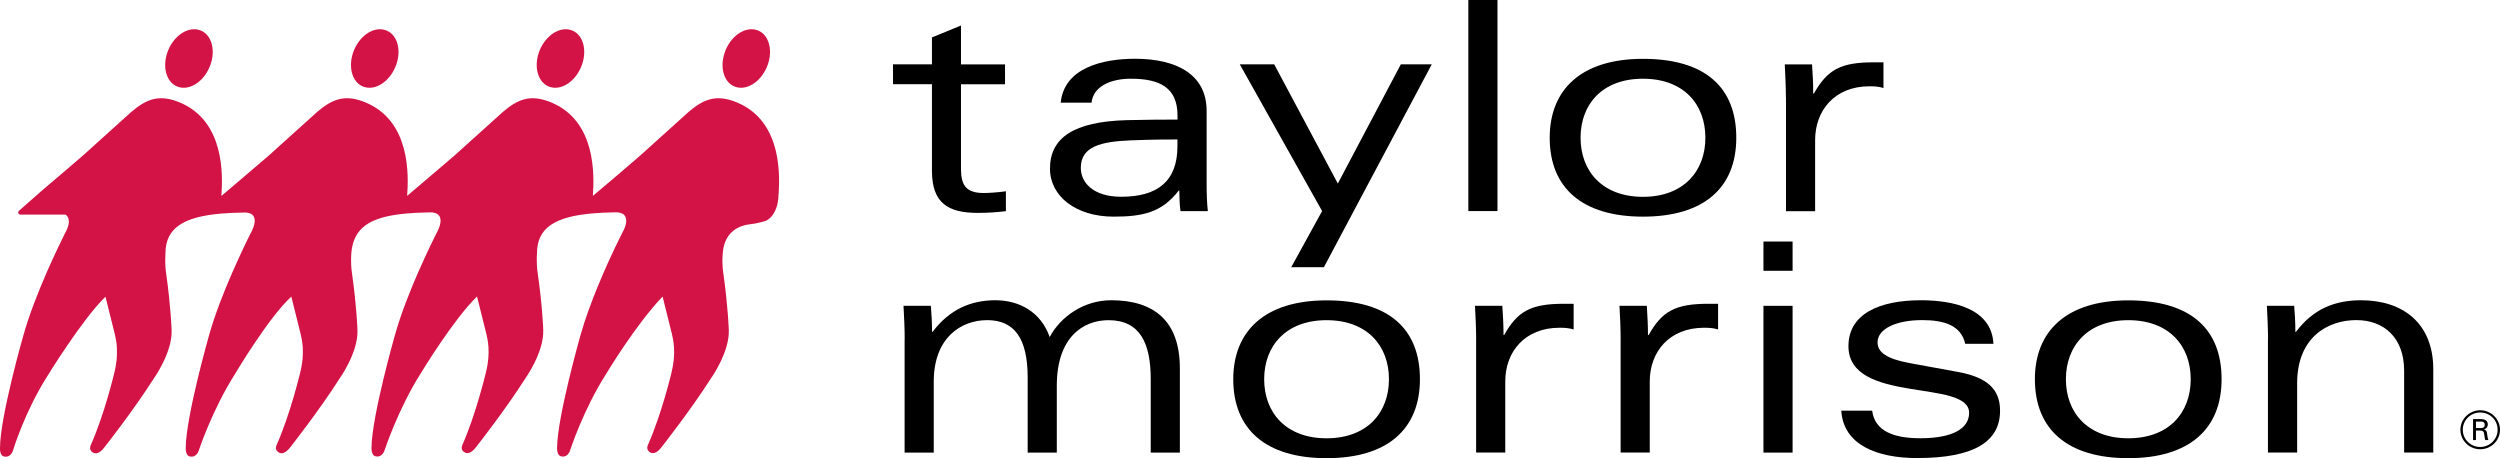
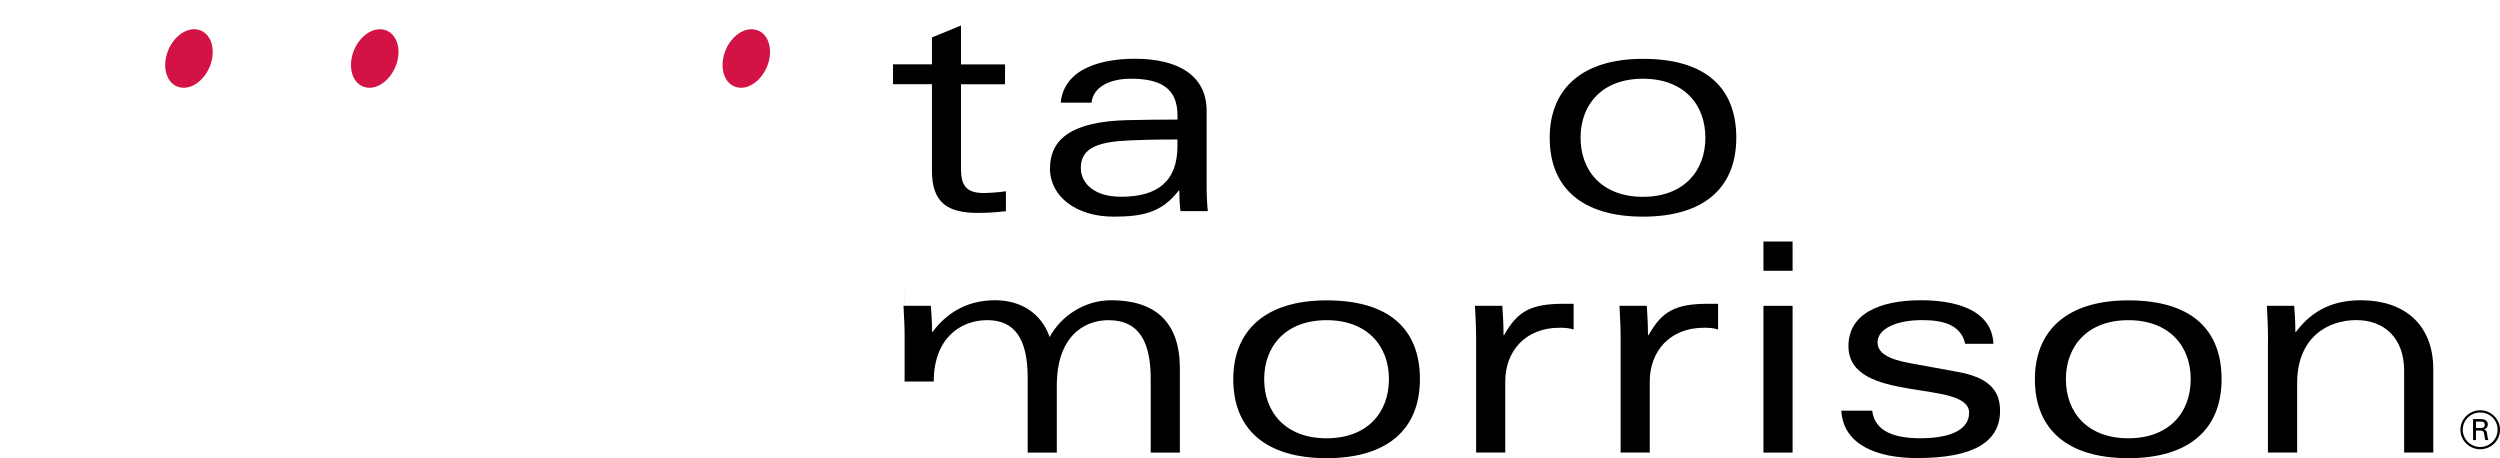
<svg xmlns="http://www.w3.org/2000/svg" id="Layer_1" viewBox="0 0 681.18 124.84">
  <defs>
    <style>.cls-1{fill:#d31245;}</style>
  </defs>
  <path d="M253.9,10.21l7.94-3.26v10.59h12v5.42h-12v23.01c0,4.3,1.22,6.62,6.16,6.62,1.46,0,3.8-.16,6.08-.47v5.42c-2.6.31-5.17.47-7.6.47-8.03,0-12.55-2.55-12.55-11.47v-23.6h-10.61v-5.42h10.61v-7.31h-.02Z" />
  <path d="M289.01,27.97c.96-9.48,11.4-11.96,20.25-11.96,11.26,0,19.51,4.23,19.51,14.19v19.68c0,3.03.09,5.51.33,7.64h-7.45c-.24-1.82-.32-3.74-.32-5.58h-.17c-4.62,5.98-9.81,7.09-17.75,7.09-10.27,0-17.32-5.58-17.32-13.07,0-8.44,6.49-12.82,20.9-13.22,5.99-.15,10.12-.15,13.85-.15v-1.11c0-7.64-4.86-10.03-12.72-10.03-5.58,0-10.27,2.15-10.7,6.53h-8.42ZM320.83,38c-2.67,0-6.56,0-12.65.24-8.25.33-13.69,1.68-13.69,7.49,0,3.98,3.32,7.88,11.01,7.88,9.81,0,15.32-4.14,15.32-13.79v-1.82Z" />
-   <path d="M390.11,17.54l-29.39,55.27h-8.9l8.42-15.3-22.44-39.99h9.38l17.34,32.49,17.17-32.49h8.42v.02Z" />
-   <path d="M400.08,0h7.94v57.51h-7.94V0Z" />
  <path d="M447.67,59.03c-16.52,0-25.42-7.8-25.42-21.5,0-12.97,8.42-21.5,25.42-21.5s25.42,7.8,25.42,21.5-8.9,21.5-25.42,21.5ZM430.66,37.53c0,9.08,5.92,16.1,17,16.1s17.01-7,17.01-16.1-5.9-16.08-17.01-16.08-17,6.98-17,16.08Z" />
-   <path d="M486.61,26.62c0-3.03-.17-5.91-.31-9.08h7.43c.17,2.39.32,5.25.32,7.97h.17c3.65-6.47,7.21-8.53,16.28-8.53h2.69v7c-1.23-.38-2.34-.47-3.8-.47-9.55,0-14.82,6.64-14.82,14.66v19.37h-7.94v-30.91h-.02Z" />
-   <path d="M246.5,92.41c0-3.03-.15-5.89-.32-9.08h7.45c.15,2.01.33,4.29.33,7.09h.15c4.62-6.13,10.46-8.61,17.08-8.61s12.46,3.25,14.82,10.03c2.91-5.49,9.23-10.03,16.76-10.03,11.59,0,18.71,5.56,18.71,18.55v22.96h-7.94v-20c0-9.7-2.84-16.08-11.5-16.08-6.95,0-14.09,4.69-14.09,17.83v18.25h-7.94v-20.48c0-10.76-3.71-15.61-11.01-15.61s-14.58,4.94-14.58,16.72v19.37h-7.94v-30.91Z" />
+   <path d="M246.5,92.41c0-3.03-.15-5.89-.32-9.08h7.45c.15,2.01.33,4.29.33,7.09h.15c4.62-6.13,10.46-8.61,17.08-8.61s12.46,3.25,14.82,10.03c2.91-5.49,9.23-10.03,16.76-10.03,11.59,0,18.71,5.56,18.71,18.55v22.96h-7.94v-20c0-9.7-2.84-16.08-11.5-16.08-6.95,0-14.09,4.69-14.09,17.83v18.25h-7.94v-20.48c0-10.76-3.71-15.61-11.01-15.61s-14.58,4.94-14.58,16.72h-7.94v-30.91Z" />
  <path d="M361.47,124.84c-16.52,0-25.44-7.8-25.44-21.52,0-12.98,8.44-21.48,25.44-21.48s25.42,7.8,25.42,21.48-8.92,21.52-25.42,21.52ZM344.45,103.32c0,9.1,5.92,16.1,17,16.1s17-7,17-16.1-5.92-16.08-17-16.08-17,7.02-17,16.08Z" />
  <path d="M402.21,92.41c0-3.03-.17-5.89-.32-9.08h7.45c.17,2.39.33,5.25.33,7.97h.15c3.65-6.46,7.21-8.53,16.28-8.53h2.67v7c-1.22-.38-2.35-.47-3.8-.47-9.57,0-14.83,6.6-14.83,14.64v19.37h-7.94v-30.89Z" />
  <path d="M441.58,92.41c0-3.03-.15-5.89-.32-9.08h7.45c.15,2.39.32,5.25.32,7.97h.17c3.63-6.46,7.21-8.53,16.28-8.53h2.65v7c-1.2-.38-2.34-.47-3.8-.47-9.55,0-14.82,6.6-14.82,14.64v19.37h-7.94v-30.89Z" />
  <path d="M480.49,65.81h7.94v7.97h-7.94v-7.97ZM480.49,83.33h7.94v39.99h-7.94v-39.99Z" />
  <path d="M510.12,111.93c.74,5.58,5.91,7.48,13.13,7.48,8.9,0,13.28-2.7,13.28-6.93,0-9.32-32.88-2.24-32.88-18.16,0-8.84,8.5-12.51,19.75-12.51,8.45,0,19.28,2.08,19.76,11.87h-7.69c-1.14-5.01-5.68-6.46-11.74-6.46-7.12,0-12.15,2.41-12.15,6.05,0,2.77,2.6,4.52,8.68,5.65l13.44,2.46c7.6,1.44,11.26,4.54,11.26,10.52,0,8.52-7.21,12.91-22.6,12.91-10.87,0-20.1-3.57-20.66-12.91h8.42v.02Z" />
  <path d="M579.9,124.84c-16.53,0-25.45-7.8-25.45-21.52,0-12.98,8.44-21.48,25.45-21.48s25.42,7.8,25.42,21.48-8.9,21.52-25.42,21.52ZM562.9,103.32c0,9.1,5.92,16.1,17.01,16.1s17-7,17-16.1-5.91-16.08-17-16.08-17.01,7.02-17.01,16.08Z" />
  <path d="M617.97,92.41c0-3.03-.15-5.89-.3-9.08h7.43c.17,2.01.32,4.29.32,7.09h.17c4.61-6.13,10.44-8.61,17.71-8.61,11.43,0,19.7,6.27,19.7,18.8v22.7h-7.94v-22.32c0-8.92-5.43-13.77-13.04-13.77s-16.11,4.54-16.11,17.2v18.89h-7.96v-30.91h.02Z" />
  <path class="cls-1" d="M99.47,23.76c3.26.86,7.08-1.95,8.55-6.29,1.47-4.32-.02-8.52-3.3-9.35-3.26-.86-7.08,1.95-8.53,6.27-1.45,4.34.02,8.53,3.28,9.37Z" />
  <path class="cls-1" d="M200.7,23.76c3.26.86,7.08-1.95,8.55-6.29,1.45-4.32,0-8.52-3.28-9.35-3.26-.86-7.1,1.95-8.53,6.27-1.46,4.34,0,8.53,3.26,9.37Z" />
-   <path class="cls-1" d="M150.08,23.76c3.28.86,7.08-1.95,8.55-6.29,1.45-4.32-.02-8.52-3.28-9.35-3.26-.86-7.1,1.95-8.55,6.27-1.45,4.34.02,8.53,3.28,9.37Z" />
-   <path class="cls-1" d="M200.72,27.88c-5.56-2.28-8.99-.89-13.15,2.66l-13.11,11.82c-3.47,3.01-8.03,6.93-12.92,11.01.37-5.58.96-20.4-11.42-25.49-5.58-2.28-9.01-.89-13.15,2.66l-13.11,11.82c-3.3,2.88-12.87,10.94-12.92,11.01.39-5.58.96-20.4-11.42-25.49-5.56-2.28-8.99-.89-13.15,2.66l-13.11,11.82c-3.32,2.9-12.92,11.01-12.92,11.01h-.02c.39-5.58.96-20.4-11.44-25.49-5.56-2.28-8.99-.89-13.15,2.66l-13.11,11.82c-2.93,2.53-6.66,5.74-10.7,9.14l-6.73,5.91c-.37.31-.32,1.02.37,1.06h12.28c.52.33.91.88.91,1.82,0,0,.19,1.06-1.04,3.28l-.02.02c-.61,1.22-1.41,2.86-1.84,3.79-.78,1.64-1.89,4.03-3.12,6.82l-.09.22c-2.21,5.09-4.75,11.43-6.3,17.07C6.33,91.49.02,113.59,0,122.05c0,0-.17,2.28,1.32,2.37,1.71.24,2.24-1.73,2.24-1.73,0,0,3.12-10.43,9.36-20.24,0,0,9.48-15.48,15.82-21.61l2.5,10.03c.39,1.62,1.28,5.25-.09,10.7,0,0-2.63,11.2-6.4,19.66,0,0-.78,1.46.74,2.15.46.24,1.59.4,3.12-1.7,0,0,7.86-9.99,13.24-18.47,0,0,5.17-7.18,4.91-13.28,0,0-.2-6.27-1.48-15.37,0,0-.26-1.53-.26-3.48,0-.64.06-1.31.06-2.02,0-6.97,4.97-9.99,15.22-10.87h.02c1.74-.15,3.63-.24,5.69-.27.57-.02,3.39-.33,3.39,2.22,0,0,.11,1.19-1.09,3.41l-.02.02c-.61,1.22-1.43,2.86-1.85,3.79-.78,1.64-1.89,4.03-3.11,6.82l-.02.02c-2.23,5.12-4.8,11.56-6.38,17.27,0,0-6.29,22.1-6.32,30.56,0,0-.15,2.28,1.32,2.37,1.72.24,2.26-1.73,2.26-1.73,0,0,3.62-11.01,9.87-20.82,0,0,9.14-15.41,15.32-21.03l2.5,10.03c.39,1.62,1.3,5.25-.09,10.7,0,0-2.65,11.2-6.4,19.66,0,0-.78,1.46.74,2.15.46.24,1.59.4,3.12-1.7,0,0,7.86-9.99,13.24-18.47,0,0,5.17-7.18,4.91-13.28,0,0-.19-6.27-1.48-15.37,0,0-.26-1.53-.26-3.48,0,0,0-1.33.06-2.04.56-6.93,4.97-9.99,15.22-10.87,1.74-.15,3.65-.24,5.69-.27.57-.02,3.39-.33,3.41,2.22,0,0,.13,1.19-1.09,3.41l-.02.02c-.61,1.22-1.41,2.86-1.84,3.79-.78,1.64-1.91,4.03-3.12,6.82l-.02.02c-2.23,5.12-4.8,11.56-6.38,17.27,0,0-6.29,22.1-6.34,30.56,0,0-.15,2.28,1.32,2.37,1.72.24,2.26-1.73,2.26-1.73,0,0,3.62-11.1,9.85-20.93,0,0,8.92-14.75,15.32-20.92l2.5,10.03c.39,1.62,1.3,5.25-.09,10.7,0,0-2.65,11.2-6.38,19.66,0,0-.8,1.46.74,2.15.46.24,1.58.4,3.12-1.7,0,0,7.86-9.99,13.24-18.47,0,0,5.16-7.18,4.91-13.28,0,0-.19-6.27-1.5-15.37,0,0-.26-1.53-.26-3.48-.02-.64,0-1.33.06-2.02,0-6.97,4.97-9.99,15.22-10.87,1.74-.15,3.65-.24,5.69-.27.56,0,3.37-.33,3.39,2.24,0,0,.19,1.08-1.04,3.3l-.02.02c-.61,1.22-1.43,2.86-1.85,3.77l-.02.02c-2.23,4.67-7.08,15.34-9.55,24.23,0,0-6.29,22.1-6.34,30.56,0,0-.17,2.28,1.32,2.37,1.72.24,2.24-1.73,2.24-1.73,0,0,3.56-11.01,9.83-20.82,0,0,7.9-13.2,15.35-21.03l2.5,10.03c.39,1.62,1.28,5.25-.07,10.7,0,0-2.65,11.2-6.4,19.66,0,0-.78,1.46.74,2.15.46.24,1.58.4,3.1-1.7,0,0,7.86-9.99,13.26-18.47,0,0,5.16-7.18,4.91-13.28,0,0-.2-6.27-1.48-15.37,0,0-.41-2.39-.2-5.03.22-5.43,3.37-7.35,5.66-8.02.43-.13.82-.2,1.17-.27,0,0,1.34-.2,2.11-.31.82-.16,1.93-.42,2.73-.68.43-.16.87-.46,1.28-.84,1.04-1,1.97-2.72,2.21-5.2l.02-.27c.39-5.01,1.48-20.75-11.35-26.02Z" />
  <path class="cls-1" d="M48.85,23.76c3.26.86,7.1-1.95,8.55-6.29,1.47-4.32-.02-8.52-3.28-9.35-3.26-.86-7.1,1.95-8.55,6.27-1.45,4.34,0,8.53,3.28,9.37Z" />
  <path d="M681.18,117.09c0,2.97-2.45,5.32-5.39,5.32s-5.4-2.35-5.4-5.32,2.52-5.31,5.4-5.31,5.39,2.35,5.39,5.31ZM671.04,117.09c0,2.63,2.15,4.7,4.75,4.7s4.74-2.1,4.74-4.7-2.06-4.69-4.74-4.69-4.75,2.12-4.75,4.69ZM673.82,114.19h2.06c.42,0,1.98,0,1.98,1.44,0,.16,0,1.08-1.08,1.37.59.16.79.4.87,1.09.1.71.15,1.24.36,1.81h-.84c-.11-.37-.18-.6-.28-1.48-.09-.88-.32-1.11-1.26-1.11h-1v2.59h-.79v-5.71h-.02ZM674.64,116.63h1.25c.41,0,1.13,0,1.13-.87s-.71-.89-1.13-.89h-1.25v1.77Z" />
</svg>